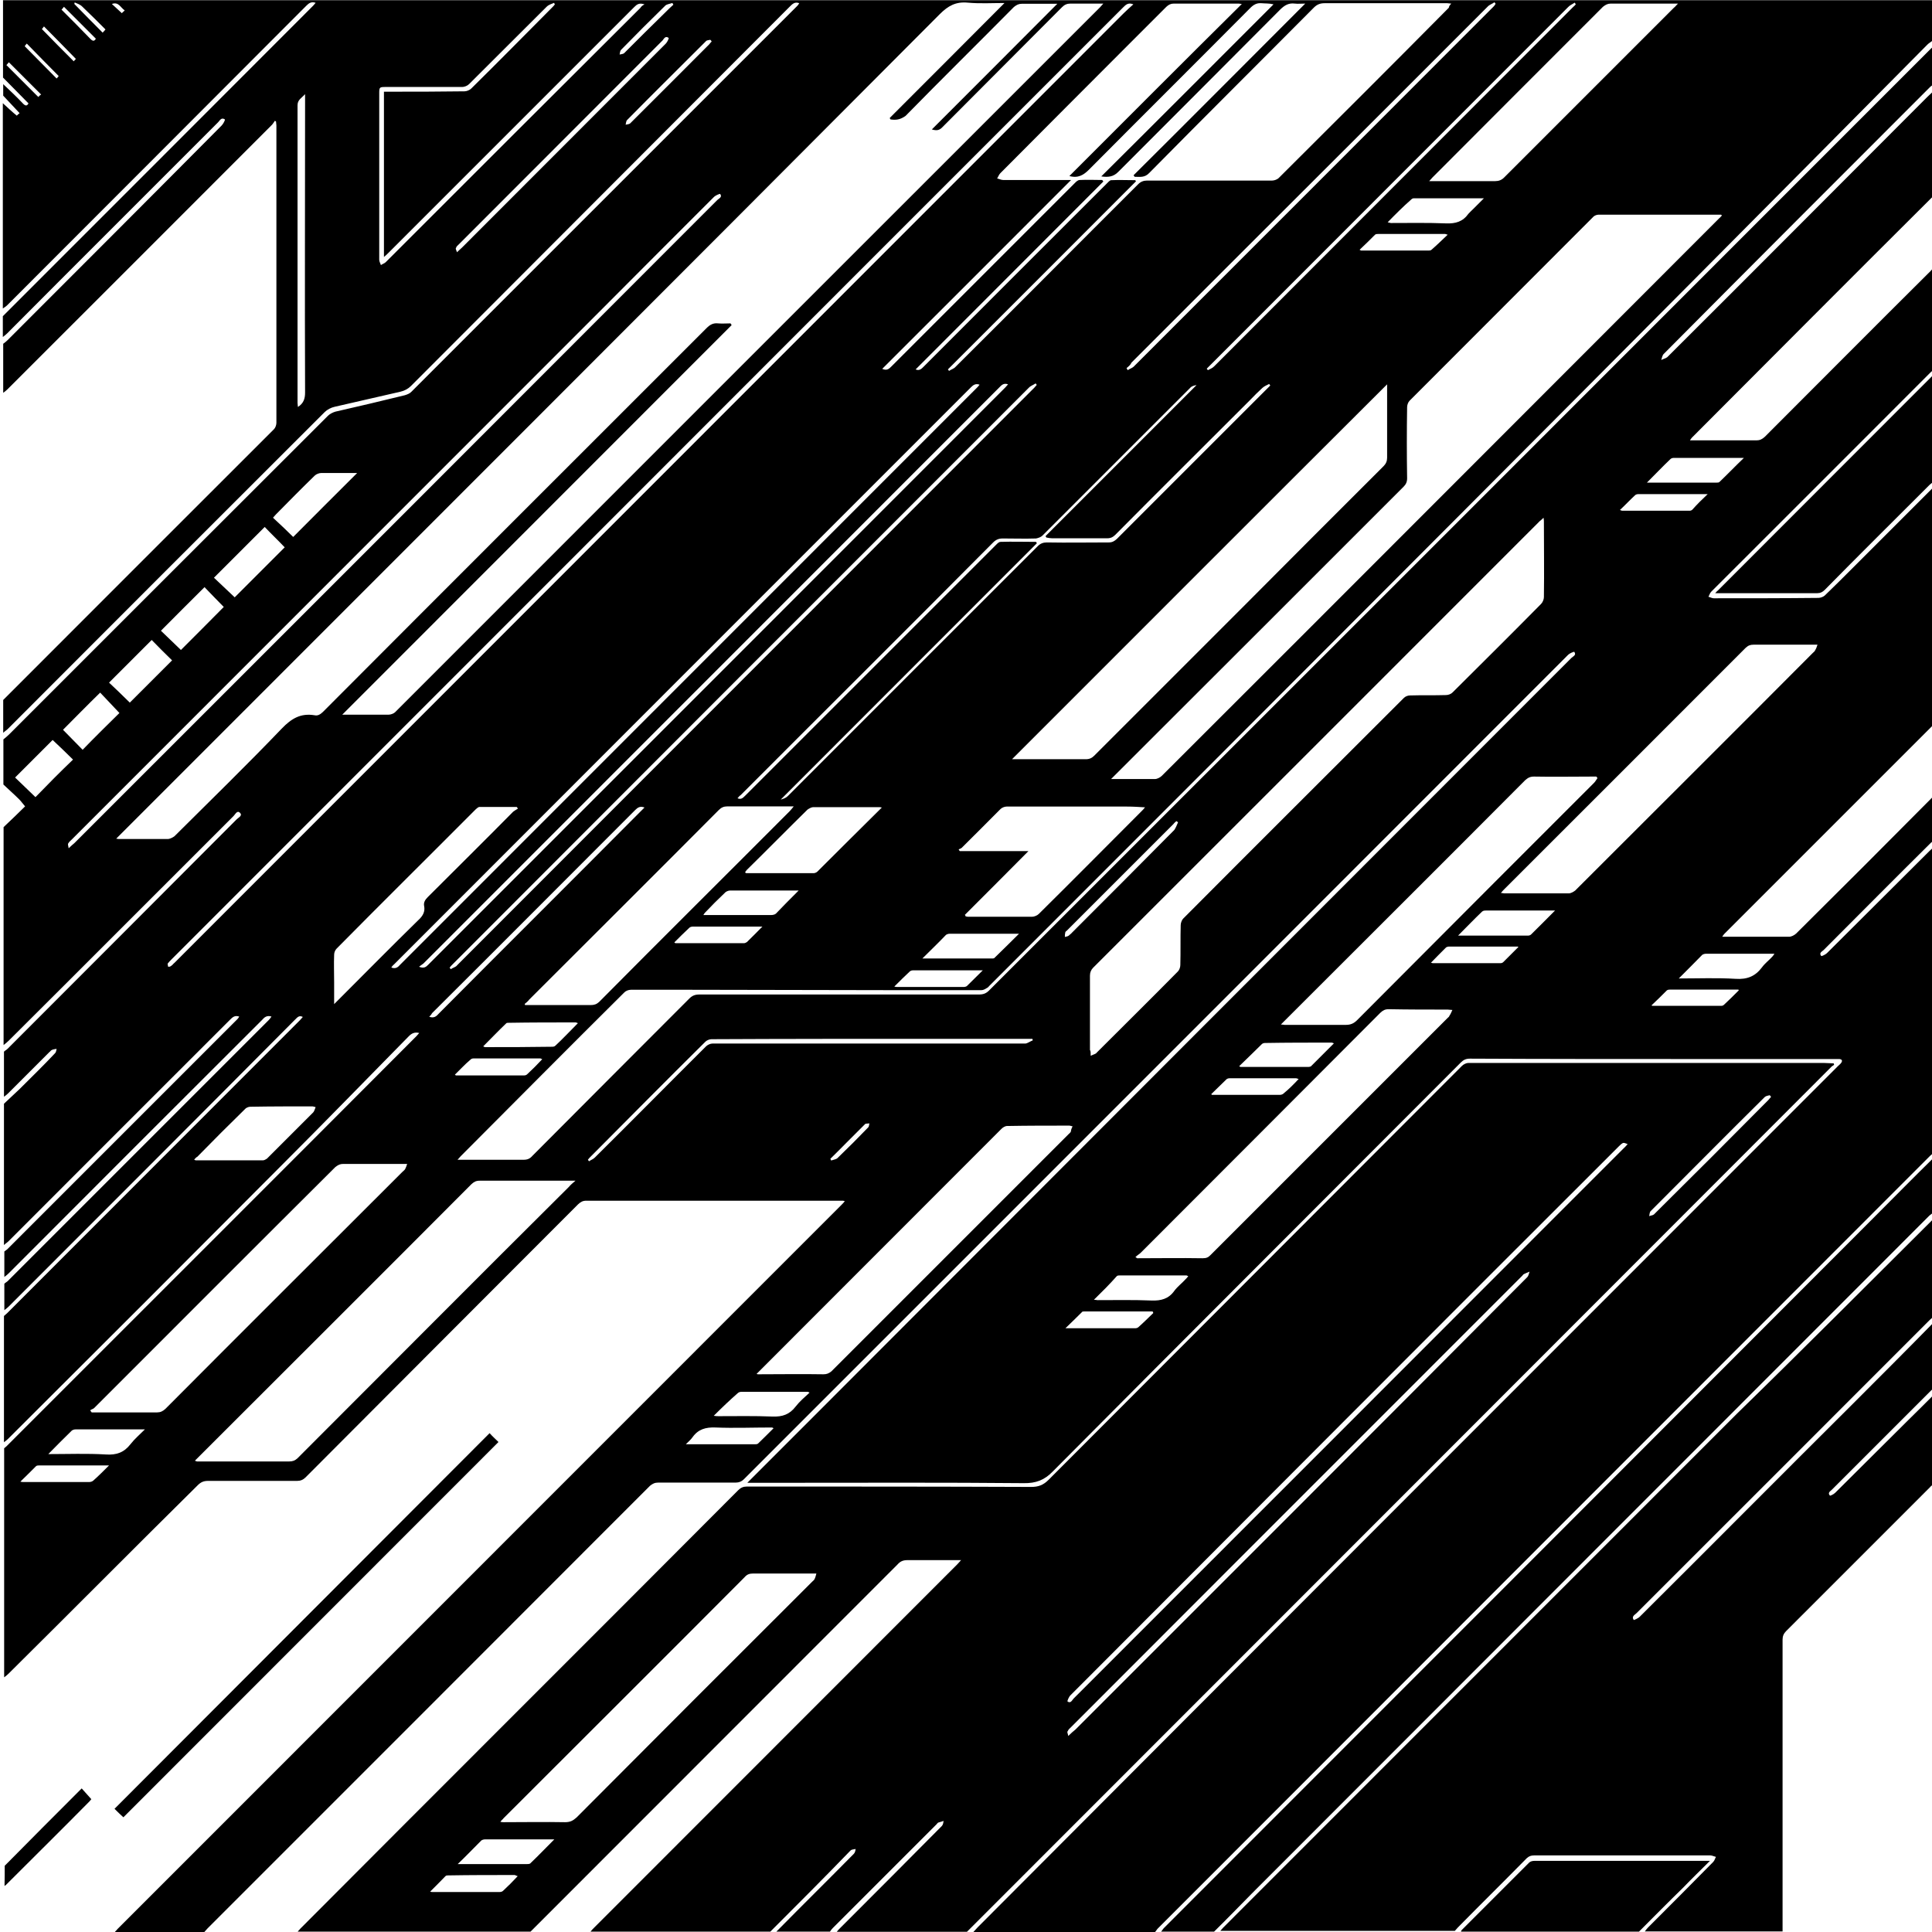
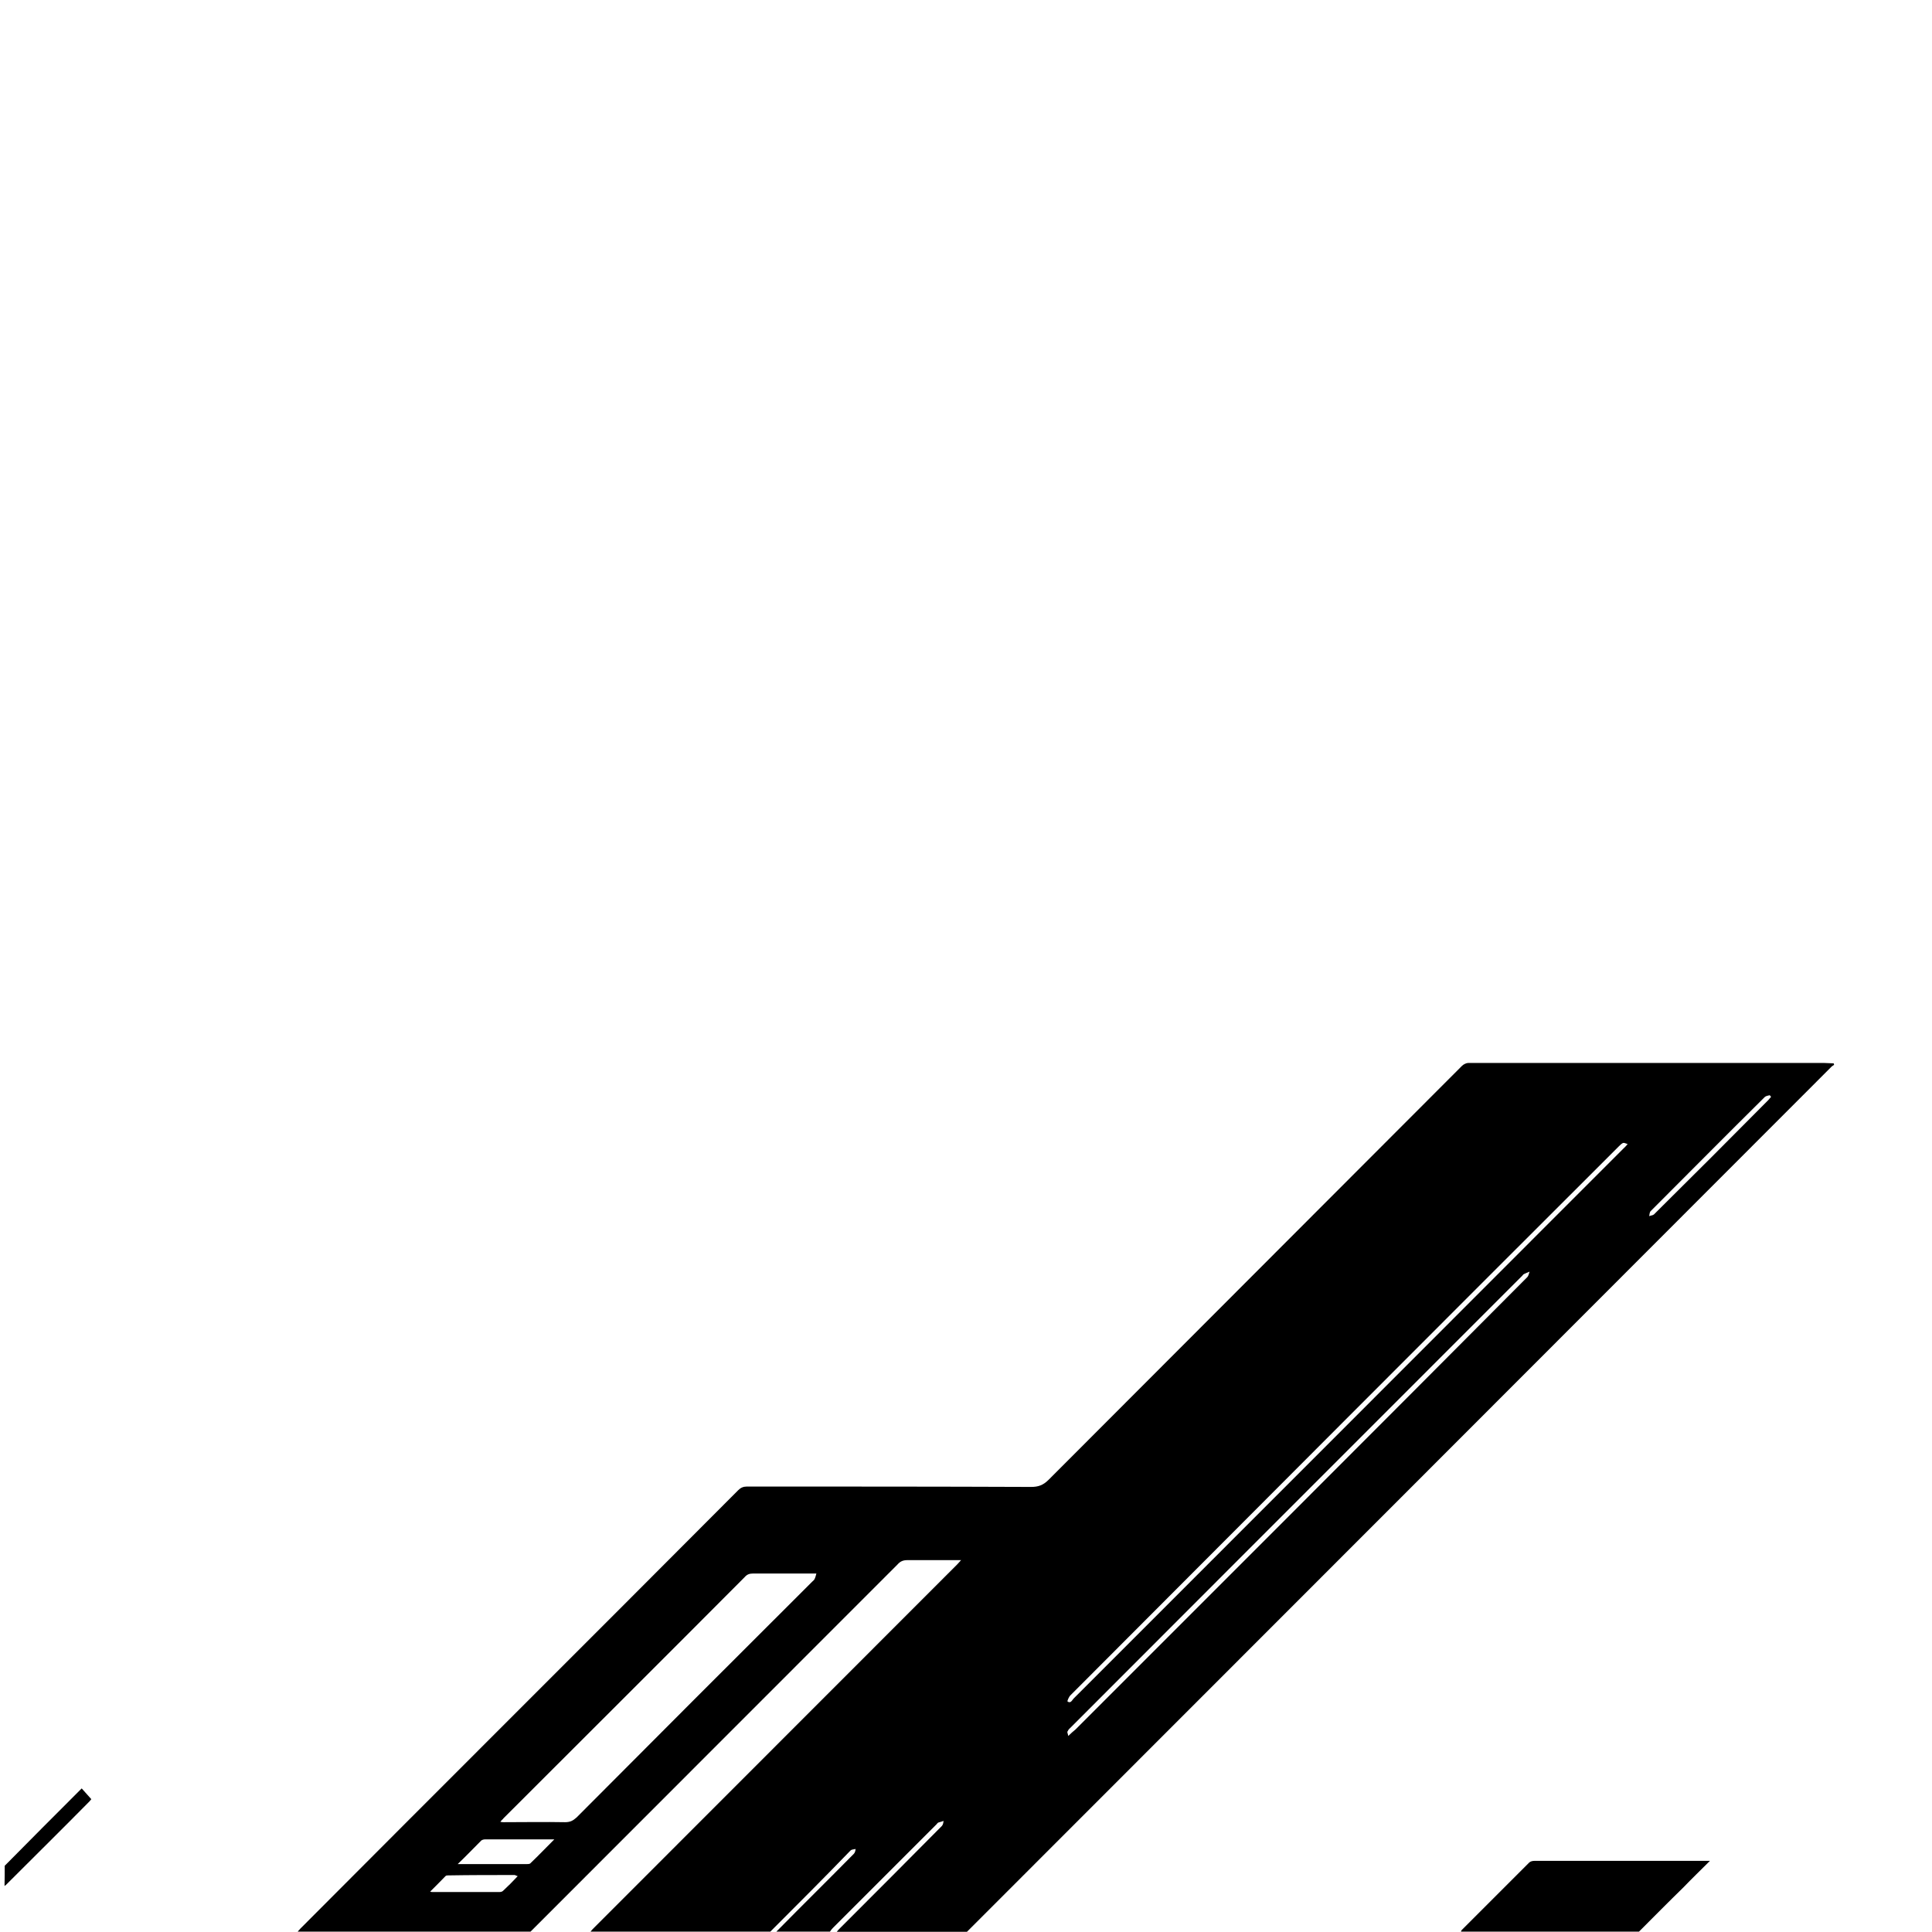
<svg xmlns="http://www.w3.org/2000/svg" version="1.1" id="Capa_1" x="0px" y="0px" viewBox="0 0 1024 1024" style="enable-background:new 0 0 1024 1024;" xml:space="preserve">
  <g>
    <g>
-       <path d="M1025.1,141.7c0,18,0,36,0,54c-0.6,0.6-1.3,1.1-1.9,1.7C984.5,236.1,945.7,275,907,313.6c-0.8,0.8-0.9,1.7-1.5,2.7    c0.9,0.2,1.9,0.8,2.8,0.8c18.6,0,37,0,55.5-0.2c1.1,0,2.7-0.6,3.4-1.3c4.9-4.7,9.7-9.5,14.4-14.2c14.6-14.6,29-29,43.6-43.6    c0,42.1,0,84.2,0,126.3c-0.6,0.4-1.3,0.8-1.7,1.3c-36.6,36.6-73,73-109.6,109.6c-0.4,0.4-0.6,0.8-1.1,1.5c12.1,0,23.7,0,35.4,0    c1.3,0,2.8-0.8,3.8-1.7c23.9-23.7,47.6-47.4,71.3-71.3c0.6-0.6,1.3-1.3,1.9-2.1c0,8,0,15.9,0,23.9c-0.6,0.6-1.3,0.9-1.9,1.5    c-19,18.8-37.7,37.7-56.7,56.7c-0.8,0.8-2.7,1.5-1.3,3.2c0.2,0.2,2.3-0.8,3-1.5c18.2-18.2,36.4-36.2,54.6-54.4    c0.8-0.8,1.5-1.3,2.3-1.9c0,54,0,107.9,0,161.9c-0.8,0.6-1.5,1.1-2.1,1.7c-136.5,136.5-273,273.1-409.4,409.6    c-0.6,0.6-0.9,1.3-1.5,1.9c-32,0-64.3,0-96.3,0c0.8-0.8,1.5-1.7,2.3-2.5c151.8-152.3,303.9-304.3,455.9-456.4    c0.6-0.6,1.3-1.1,1.7-1.7c0.4-0.4,0.6-1.1,0.4-1.5c-0.2-0.4-0.9-0.6-1.5-0.6c-0.6,0-1.3,0-1.9,0c-25.2,0-50.4,0-75.6,0    c-39.4,0-78.7,0-118.1-0.2c-2.1,0-3.4,0.6-4.9,2.1c-72,72.2-144.3,144.3-216.1,216.6c-4.5,4.7-9.1,6.4-15.5,6.3    c-41.7-0.4-83.6-0.2-125.3-0.2c-7,0-13.8,0-21.2,0c0.8-0.8,1.1-1.1,1.5-1.5c12.1-12.1,24.1-24.1,36.2-36.2    C566.8,615,699.8,481.8,832.9,348.7c0.8-0.8,2.8-1.5,1.5-3.2c-0.2-0.2-2.5,0.8-3.2,1.5c-117.5,117.6-235,235.1-352.6,352.7    c-28.1,28.1-56.3,56.3-84.4,84.4c-1.1,1.1-2.5,1.7-4.2,1.7c-13.6,0-27.5,0-41.1,0c-1.9,0-3,0.6-4.4,1.7    c-78.1,78.1-156.2,156.4-234.5,234.6c-0.6,0.6-1.1,1.3-1.7,1.9c-15.7,0-31.7,0-47.4,0c0.4-0.6,0.9-0.9,1.3-1.5    c128-128,255.9-256,383.9-384c0.6-0.6,1.1-1.1,1.7-1.9c-0.6,0-0.8-0.2-0.9-0.2c-45.3,0-90.8,0-136.1,0c-1.9,0-3,0.6-4.4,1.9    c-48.2,48.2-96.3,96.5-144.4,144.7c-1.3,1.3-2.7,1.9-4.5,1.9c-15.7,0-31.5,0-47.2,0c-2.3,0-3.8,0.6-5.5,2.3    c-33.4,33-66.7,66.6-100.3,99.9c-0.8,0.8-1.5,1.3-2.3,1.9c0-40.4,0-81,0-121.4c0.6-0.4,0.9-0.8,1.5-1.3    c72.4-72.4,144.8-144.7,217-217.1c0.6-0.6,0.9-1.1,1.5-1.7c-2.5-0.6-4,0.2-5.5,1.7c-22.4,22.8-44.5,45.5-67.1,68.1    c-48.3,48.5-96.9,97.1-145.4,145.4c-0.6,0.6-1.3,1.1-2.1,1.7c0-22.4,0-44.6,0-66.9c0.6-0.6,1.1-0.9,1.7-1.5    c51.7-51.8,103.5-103.5,155.2-155.3c0.6-0.6,0.9-1.1,1.5-1.7c-2.1-1.1-3,0.4-4.2,1.5C106,591.1,55.2,641.9,4.6,692.5    c-0.8,0.8-1.5,1.3-2.3,1.9c0-4.7,0-9.3,0-14c0.6-0.6,1.3-0.9,1.9-1.5c4.2-4.2,8.3-8.3,12.5-12.5c41.9-41.9,83.8-83.8,125.7-125.7    c0.6-0.6,0.9-1.1,1.5-1.9c-2.5-0.8-3.8,0.4-5.1,1.9C94,585.4,49.3,630.1,4.6,674.9c-0.8,0.8-1.5,1.3-2.3,1.9c0-4.5,0-8.9,0-13.5    c0.6-0.4,1.1-0.8,1.5-1.1c40.6-40.6,81.3-81.3,121.9-121.9c0.4-0.4,0.8-0.9,1.1-1.5c-2.5-0.8-3.6,0.4-5.1,1.9    C82.7,579.7,43.6,618.7,4.6,657.8c-0.8,0.8-1.7,1.3-2.5,2.1c0-25,0-49.9,0-74.9c2.8-2.7,5.5-5.1,8.3-7.8    c6.3-6.3,12.7-12.5,18.8-19c0.6-0.6,0.6-1.5,0.8-2.3c-0.8,0.2-1.7,0.2-2.5,0.6c-0.6,0.2-0.8,0.8-1.3,1.1c-7.4,7.4-14.8,14.8-22,22    c-0.6,0.6-1.3,1.1-2.1,1.7c0-8,0-15.9,0-23.9c0.6-0.6,1.3-0.9,1.9-1.5c40.6-40.6,81.1-81.2,121.5-121.7c0.9-0.9,3.2-1.9,1.7-3.4    c-1.5-1.5-2.5,0.8-3.4,1.7C84,472.2,44.4,512,4.6,551.6c-0.8,0.8-1.7,1.5-2.7,2.3c0-38.5,0-77,0-115.5c4-3.8,8-7.6,11.4-11    c-1.3-1.5-2.1-2.7-3.2-3.8c-2.7-2.7-5.5-5.1-8.3-7.8c0-8,0-15.9,0-23.9c1.1-0.9,2.3-1.9,3.2-2.8    c56.3-56.3,112.6-112.6,168.9-168.8c0.9-0.9,2.5-1.7,3.8-2.1c12.3-2.8,24.6-5.7,36.8-8.7c1.3-0.4,2.7-0.9,3.6-1.9    C286.2,139.6,354.3,71.3,422.5,3.2c0.4-0.4,0.8-0.9,1.1-1.5c-2.3-0.9-3.6,0.4-4.9,1.7c-66.9,67.1-134,134.1-200.9,201.2    c-1.5,1.5-3.4,2.5-5.5,3c-11.8,2.7-23.3,5.3-34.9,8c-1.9,0.4-4,1.5-5.3,2.8C116,274.4,60.1,330.3,4.2,386.3    c-0.8,0.8-1.7,1.3-2.5,2.1c0-5.9,0-11.6,0-17.4c47.8-47.8,95.7-95.8,143.5-143.5c0.8-0.8,1.3-2.3,1.3-3.4c0-52.5,0-105.1,0-157.6    c0-0.8-0.2-1.3-0.2-2.1c-0.2-0.2-0.4-0.2-0.6-0.4c-0.6,0.8-0.9,1.5-1.7,2.3C97.4,113,50.6,159.7,4,206.3c-0.8,0.8-1.5,1.3-2.3,1.9    c0-8.7,0-17.3,0-26c0.8-0.6,1.5-1.1,2.3-1.9c37.9-37.9,75.8-75.8,113.5-113.8c0.9-0.9,1.9-3,1.7-3.2c-1.9-1.3-2.7,0.6-3.6,1.5    C78.3,102.2,40.9,139.4,3.8,176.7c-0.8,0.8-1.5,1.3-2.3,1.9c0-3.6,0-7.4,0-11l0.2-0.2C56.5,112.6,111.3,57.8,166,3    c0.4-0.4,0.8-0.9,1.3-1.5c-2.3-0.8-3.6,0.2-4.9,1.5C109.6,55.9,56.7,108.9,3.8,161.8c-0.8,0.8-1.5,1.1-2.3,1.7    c0-36.2,0-72.6,0-108.8c2.3,2.1,4.7,4.4,7.4,6.6c0.6-0.6,1.1-1.1,1.5-1.3c-3.2-3.4-5.9-6.3-8.7-9.3c0-2.1,0-4,0-6.1    C5.3,48,8.9,51.4,12.3,55c1.3,1.3,2.1,1.1,2.8-0.2c-4.5-4.5-8.9-9.1-13.5-13.7c0-13.7,0-27.3,0-41c340.8,0,681.8,0,1022.7,0    c0,7.2,0,14.2,0,21.4c-0.9,0.8-1.9,1.3-2.7,2.1C856.4,190.4,690.4,356.5,524.5,522.4c-0.4,0.4-0.9,1.1-1.5,1.3    c-0.9,0.6-1.9,1.1-2.8,1.1c-16.1,0-32.2,0-48.5,0c-35.3,0-70.5-0.2-105.8-0.2c-10.4,0-21,0-31.5,0c-1.3,0-2.8,0.6-3.6,1.5    c-29,28.8-57.8,57.8-86.6,86.7c-0.6,0.6-0.9,1.1-1.7,1.9c1.3,0,2.1,0,2.8,0c10.8,0,21.4,0,32.2,0c2.1,0,3.4-0.6,4.7-2.1    c27.7-27.9,55.5-55.6,83.2-83.4c1.5-1.5,3-2.1,5.3-2.1c7.2,0,14.4,0,21.6,0c42.3,0,84.4,0,126.6,0c2.3,0,3.8-0.6,5.3-2.1    C690.5,358.8,856.8,192.5,1023,26.2c0.6-0.6,1.1-1.1,1.9-1.5c0,6.6,0,13.3,0,19.9c-0.6,0.6-1.3,0.9-1.9,1.5    c-47.2,47.2-94.2,94.2-141.2,141.5c-0.8,0.8-0.9,2.1-1.3,3.2c1.1-0.6,2.3-0.8,3.2-1.5c46.1-45.9,91.9-92,137.8-137.9    c1.1-1.1,2.5-2.3,3.6-3.4c0,18.6,0,37.4,0,55.9c-0.6,0.4-1.3,0.8-1.7,1.3c-42.3,42.1-84.4,84.4-126.6,126.7    c-0.4,0.4-0.6,0.8-1.1,1.5c11.9,0,23.5,0,35.3,0c1.7,0,3-0.6,4.4-1.9c29.2-29.2,58.4-58.6,87.8-87.8    C1023.6,143.2,1024.4,142.4,1025.1,141.7z M472,63.3c-0.2-0.2-0.4-0.6-0.4-0.8c20.3-20.3,40.4-40.4,60.8-60.9    c-6.6,0-13.1,0.4-19.5-0.2c-6.3-0.6-10.4,1.7-14.8,6.1C353.5,152.7,208.5,297.5,63.7,442.4c-0.6,0.6-1.1,1.1-2.1,2.1    c0.9,0.2,1.3,0.2,1.7,0.2c8.5,0,17.1,0,25.6,0c1.1,0,2.7-0.8,3.6-1.5c19.1-19,38.3-37.7,56.9-57.1c5.1-5.3,10-8.2,17.3-7    c1.7,0.4,3-0.4,4.4-1.7c67.7-67.9,135.5-135.6,203.4-203.5c1.7-1.7,3.4-2.8,6.1-2.5c2.1,0.2,4.4,0,6.6,0c0.2,0.4,0.4,0.6,0.6,0.9    c-68.8,68.8-137.8,137.9-206.4,206.5c8,0,16.3,0,24.6,0c1.1,0,2.7-0.6,3.4-1.3C333.8,253,458.5,128.4,583.1,3.8    c0.6-0.6,0.9-1.1,1.7-1.9c-6.1,0-11.8,0-17.4,0c-1.9,0-3.2,0.6-4.5,1.9c-21.2,21.2-42.3,42.5-63.5,63.7c-1.5,1.5-2.8,1.9-5.5,1.1    c22.4-22.4,44.4-44.4,66.5-66.6c-6.3,0-12.5,0-18.8,0c-1.7,0-2.8,0.6-4.2,1.7C518.3,23,498.9,42.1,480,61.4    C477.1,63.5,474.8,63.7,472,63.3z M769.2,1.9c-0.9,0-1.5-0.2-2.1-0.2c-21.6,0-43.4,0-65,0c-2.3,0-4,0.6-5.7,2.3    c-29,29.2-58.2,58.2-87.2,87.6c-2.5,2.7-5.1,2.1-7.8,2.1c-0.2-0.2-0.4-0.6-0.6-0.8c30.3-30.1,60.5-60.5,91-91    c-2.1,0-3.8,0.2-5.5,0c-3.2-0.4-5.3,0.8-7.6,3c-28.6,28.8-57.2,57.3-85.9,86.1c-2.7,2.8-5.5,3-9.1,2.5    C614.4,63,644.7,32.6,675,2.3c-2.5-0.6-4.4-0.4-6.4-0.6c-2.5-0.2-4.2,0.8-5.9,2.5c-28.4,28.6-57.1,57.1-85.5,85.7    c-2.8,2.8-5.7,4.7-10.4,3.4c30.5-30.5,60.8-60.9,91.4-91.2c-0.8,0-1.1-0.2-1.7-0.2c-11.4,0-22.7,0-34.3,0c-1.7,0-2.8,0.6-4,1.7    c-6.6,6.6-13.3,13.3-19.9,19.9c-22.7,22.8-45.5,45.5-68.1,68.3c-0.8,0.8-1.1,1.9-1.7,2.8c1.1,0.2,2.1,0.8,3.2,0.8    c4.7,0,9.5,0,14.2,0c7,0,14.2,0,21.8,0c-33.5,33.6-66.7,66.7-100.1,100.1c2.5,1.1,3.6,0,4.9-1.3c8.7-8.7,17.3-17.3,26-26    c23.7-23.7,47.6-47.6,71.3-71.3c0.6-0.6,1.5-1.5,2.5-1.5c4-0.2,8,0,11.9,0c0.2,0.2,0.4,0.6,0.6,0.8    c-33.2,33.2-66.3,66.4-99.5,99.6c2.1,0.9,3.2-0.4,4.5-1.7c32.2-32.2,64.4-64.5,96.7-96.7c0.8-0.8,1.7-1.9,2.5-1.9    c4.2-0.2,8.3,0,12.7,0c0.2,0.2,0.2,0.4,0.4,0.6c-33.2,33.2-66.5,66.6-99.7,99.7c0.2,0.2,0.4,0.4,0.6,0.8c1.1-0.8,2.5-1.1,3.4-2.1    c32.4-32.2,64.6-64.7,96.9-96.9c1.3-1.3,2.8-1.9,4.7-1.9c22.2,0,44.2,0,66.3,0c1.1,0,2.8-0.6,3.6-1.5c30.1-30,60.1-59.9,90-90.1    C768.1,3,768.5,2.7,769.2,1.9z M912.7,114.2c-0.4-0.2-0.4-0.4-0.6-0.4c-21.6,0-43.4,0-65,0c-0.9,0-2.3,0.6-2.8,1.3    c-32.4,32.4-64.8,64.9-97.2,97.3c-0.8,0.8-1.3,2.3-1.3,3.4c-0.2,12.5-0.2,25.2,0,37.7c0,1.9-0.6,3.2-1.9,4.5    C693,308.9,642.2,359.7,591.2,410.6c-0.6,0.6-1.3,1.3-2.3,2.3c8.2,0,15.7,0,23.3,0c1.1,0,2.7-0.8,3.6-1.7    c98.6-98.4,196.9-197,295.5-295.6C911.8,115.3,912.1,114.7,912.7,114.2z M305,625.8c-17.4,0-34.1,0-50.8,0c-1.9,0-3,0.6-4.4,1.9    C201.7,676,153.3,724.2,105,772.5c-0.6,0.6-0.9,0.9-1.7,1.7c0.6,0.2,0.9,0.4,1.1,0.4c16.3,0,32.6,0,48.9,0c1.7,0,3-0.4,4.4-1.7    c48-48,95.7-96,143.7-143.7C302.5,627.9,303.5,627.1,305,625.8z M578.1,559.6c1.5-0.8,2.7-0.9,3.2-1.7c14.4-14.4,28.8-28.6,43-43    c0.8-0.8,1.3-2.3,1.3-3.4c0.2-7,0-14.2,0.2-21.2c0-1.1,0.6-2.7,1.3-3.4c38.9-39.1,77.9-77.9,117-117c0.8-0.8,2.1-1.3,3.2-1.3    c6.4-0.2,12.7,0,19.1-0.2c1.3,0,2.8-0.6,3.6-1.5c15.7-15.6,31.3-31.1,46.8-46.8c0.9-0.9,1.5-2.5,1.5-3.6c0.2-13.3,0-26.5,0-40    c0-0.6,0-1.1-0.2-2.1c-0.8,0.8-1.3,1.3-1.9,1.7c-78.9,78.9-157.9,158-236.8,236.8c-1.1,1.1-1.7,2.5-1.7,4.2c0,13.1,0,26.4,0,39.4    C578.1,557.1,578.1,558.1,578.1,559.6z M536.4,402.4c13.1,0,26,0,39.1,0c1.9,0,3.2-0.6,4.5-1.9c26.5-26.5,53.1-53.1,79.6-79.6    c24.6-24.7,49.1-49.3,73.7-73.8c1.3-1.3,1.9-2.7,1.9-4.5c0-12.1,0-24.3,0-36.4c0-0.8,0-1.7,0-2.5    C668.9,269.8,602.8,336,536.4,402.4z M47.8,747.5c0.2,0.4,0.6,0.8,0.8,1.1c11.6,0,23.1,0,34.7,0c1.7,0,3-0.6,4.4-1.9    c41.7-41.9,83.6-83.6,125.5-125.5c0.6-0.6,1.1-0.9,1.5-1.5c0.4-0.8,0.8-1.7,1.1-2.8c-11.8,0-22.9,0-33.9,0c-1.7,0-2.8,0.6-4.2,1.7    C135.1,661,92.5,703.7,50,746.2C49.5,746.8,48.5,746.9,47.8,747.5z M963.3,341.7c-11.8,0-22.9,0-33.9,0c-1.7,0-2.8,0.4-4.2,1.7    c-42.6,42.7-85.1,85.1-127.8,127.8c-0.6,0.6-1.1,1.1-1.9,2.1c0.9,0,1.3,0.2,1.7,0.2c11.4,0,22.9,0,34.3,0c1.1,0,2.5-0.8,3.4-1.5    c41.9-41.9,84-83.8,125.9-125.9c0.4-0.4,1.1-0.9,1.3-1.5C962.7,343.6,962.9,342.9,963.3,341.7z M568.5,597    c-0.9-0.2-1.3-0.4-1.7-0.4c-11,0-22,0-33,0.2c-1.1,0-2.3,0.8-3,1.5c-42.8,42.9-85.7,85.7-128.5,128.6c-0.4,0.4-0.8,0.8-1.3,1.3    c0.4,0.2,0.6,0.2,0.9,0.2c11.6,0,22.9-0.2,34.5,0c1.7,0,2.8-0.4,4.2-1.5c41.9-41.9,83.8-83.8,125.7-125.7c0.4-0.4,1.1-0.9,1.3-1.5    C567.7,598.8,567.9,598.1,568.5,597z M769.8,535.3c-1.1,0-1.9-0.2-2.5-0.2c-10.4,0-20.9,0-31.3-0.2c-1.9,0-3,0.6-4.4,1.9    c-42.3,42.5-84.7,84.8-127,127.2c-0.8,0.8-1.9,1.3-2.8,2.3c0.8,0.4,0.9,0.6,0.9,0.6c11.6,0,23.1-0.2,34.7,0c1.9,0,3-0.4,4.2-1.7    c41.9-41.9,83.8-83.8,125.7-125.7c0.4-0.4,0.8-0.6,0.9-1.1C768.8,537.6,769.2,536.6,769.8,535.3z M846.7,412.4    c-0.2-0.2-0.4-0.6-0.6-0.8c-0.8,0-1.5,0-2.1,0c-10.2,0-20.7,0.2-30.9,0c-2.1,0-3.2,0.6-4.7,1.9c-42.5,42.7-85.1,85.1-127.6,127.6    c-0.6,0.6-1.1,1.1-1.9,1.9c0.9,0,1.5,0.2,1.9,0.2c10.8,0,21.8,0,32.6,0c2.5,0,4.2-0.8,5.9-2.5c24.5-24.5,48.7-48.9,73.2-73.4    c17.4-17.4,34.7-34.7,52.1-52.1C845.4,414.5,846,413.4,846.7,412.4z M278.1,532.1c0,0.2,0.2,0.4,0.2,0.6c0.8,0,1.5,0,2.1,0    c11,0,21.8,0,32.8,0c1.7,0,3-0.4,4.4-1.7c33.5-33.8,67.3-67.3,101-101.1c0.6-0.6,1.1-1.3,2.1-2.5c-1.5,0-2.5,0-3.2,0    c-10.6,0-21.2,0-32,0c-1.9,0-3.2,0.6-4.5,1.9c-33.4,33.6-66.9,66.9-100.5,100.5C279.8,530.8,278.8,531.5,278.1,532.1z M889.4,1.9    c-12.3,0-23.9,0-35.6,0c-1.7,0-2.8,0.6-4.2,1.7c-30.1,30.1-60.3,60.3-90.4,90.5c-0.6,0.6-0.9,1.1-1.7,1.9c0.8,0,0.9,0,1.3,0    c11.2,0,22.6,0,33.7,0c1.9,0,3.4-0.6,4.7-1.9c30-30,59.9-59.9,89.9-89.9C888.1,3.4,888.4,2.8,889.4,1.9z M511.4,484.9    c0.2,0.2,0.4,0.6,0.4,0.8c0.4,0,0.8,0.2,1.1,0.2c11.4,0,22.7,0,34.1,0c1.1,0,2.7-0.6,3.6-1.5c18.2-18,36.2-36.2,54.4-54.4    c0.6-0.6,1.1-1.1,1.9-2.1c-3.4-0.2-6.4-0.4-9.5-0.4c-21.2,0-42.6,0-63.9,0c-1.1,0-2.5,0.6-3.2,1.3c-6.8,6.8-13.6,13.7-20.5,20.5    c-0.4,0.4-1.1,0.6-1.7,0.9c0.2,0.4,0.4,0.6,0.6,0.9c12.1,0,24.1,0,36.4,0C533.8,462.5,522.6,473.7,511.4,484.9z M274.5,428.6    c-0.2-0.4-0.4-0.6-0.6-0.9c-6.6,0-13.1,0-19.7,0c-0.8,0-1.5,0.8-2.1,1.3c-24.6,24.7-49.3,49.1-73.7,73.8c-0.8,0.8-1.3,2.1-1.3,3.2    c-0.2,4.9,0,9.9,0,14.8c0,3.6,0,7.2,0,11.4c0.9-0.9,1.5-1.5,2.1-2.1c14.2-14.2,28.2-28.4,42.6-42.5c2.3-2.1,3.6-4.4,3-7.4    c-0.4-1.9,0.6-3.4,1.9-4.7c15.2-15.2,30.3-30.1,45.3-45.3C272.9,429.5,273.7,429.1,274.5,428.6z M600.7,2.3    c-2.7-1.1-4,0.2-5.3,1.5C502.7,96.5,410,189.2,317.3,282c-75.4,75.5-151.1,151.1-226.5,226.6c-0.6,0.6-1.3,1.3-1.9,2.1    c-0.2,0.4,0.2,1.1,0.2,1.7c0.6,0,1.1,0,1.5-0.4c0.8-0.4,1.1-1.1,1.9-1.7C260.1,342.7,427.8,174.8,595.4,7.2    C597.1,5.5,598.8,4,600.7,2.3z M390.9,423.1c2.1,0.9,3-0.4,4.2-1.5c31.7-31.7,63.5-63.5,95.2-95.2c12.5-12.5,25.2-25.2,37.7-37.7    c0.8-0.8,1.5-1.5,2.3-1.5c6.3-0.2,12.5,0,18.8,0c0.2,0.2,0.4,0.4,0.4,0.8c-45.3,45.3-90.4,90.5-135.7,135.8    c1.5-0.4,2.8-0.9,3.8-1.9c44.2-44.2,88.3-88.4,132.5-132.5c1.3-1.3,2.8-1.9,4.7-1.9c11,0.2,21.8,0,32.8,0c1.9,0,3-0.6,4.4-1.9    c26.5-26.5,53.1-53.1,79.6-79.6c0.6-0.6,1.1-1.1,1.7-1.7c-0.2-0.2-0.4-0.4-0.6-0.8c-1.1,0.6-2.5,1.1-3.6,2.1    c-2.3,2.1-4.4,4.2-6.4,6.3c-23.9,23.9-47.8,47.6-71.5,71.5c-1.3,1.3-2.5,1.9-4.4,1.9c-9.7,0-19.3,0-29.2,0c-0.9,0-1.9-0.2-3-0.4    c-0.2-0.2-0.4-0.6-0.4-0.8c26.7-26.7,53.3-53.3,80-80c-1.3,0.2-2.7,0.6-3.4,1.5c-9.7,9.7-19.3,19.3-29,29    c-16.5,16.5-32.8,32.8-49.3,49.3c-0.8,0.8-2.3,1.3-3.4,1.5c-5.9,0.2-11.8,0-17.6,0c-2.1,0-3.6,0.6-5.1,2.1    c-44.5,44.8-89.3,89.3-134,134.1C392.2,421.5,391.6,422.3,390.9,423.1z M467.4,428c-0.9-0.2-1.3-0.2-1.7-0.2    c-11.6,0-23.1,0-34.7,0c-0.9,0-2.3,0.8-3,1.3c-10.8,10.6-21.4,21.4-32.2,32c-0.4,0.4-0.6,0.8-0.9,1.3c0.4,0.2,0.4,0.4,0.6,0.4    c11.9,0,23.9,0,35.8,0c0.6,0,1.5-0.4,1.9-0.8C444.5,450.7,455.7,439.6,467.4,428z M36.4,449.6c1.3-1.3,2.3-2.1,3-2.7    C153,333.4,266.7,219.6,380.2,106c0.8-0.8,2.8-1.5,1.5-3.2c-0.2-0.2-2.5,0.8-3.2,1.5c-19.7,19.7-39.4,39.4-59.1,59.2    c-93.8,93.9-187.7,187.7-281.3,281.4c-0.6,0.6-1.5,1.3-1.9,2.1C35.8,447.3,36.2,448.3,36.4,449.6z M102.9,614.6    c0.4,0.2,0.6,0.4,0.9,0.4c11.9,0,23.7,0,35.6,0c0.8,0,1.5-0.6,2.1-0.9c8.2-8.2,16.3-16.3,24.5-24.5c0.6-0.6,0.8-1.7,1.3-2.8    c-0.9-0.2-1.3-0.4-1.7-0.4c-11,0-22,0-33,0.2c-0.9,0-2.3,0.6-2.8,1.3c-8.5,8.3-16.9,16.7-25.2,25.2    C104.1,613.3,103.7,613.8,102.9,614.6z M341.6,2.3c-2.8-0.9-4,0-5.3,1.3C292.9,47,249.4,90.5,206,133.9c-0.8,0.8-1.3,1.3-2.5,2.3    c0-29.4,0-58.4,0-87.6c0.8,0,1.5,0,2.3,0c13.5,0,26.9,0,40.4-0.2c1.1,0,2.7-0.6,3.6-1.5c14.4-14.2,28.6-28.6,42.8-42.9    c0.6-0.6,1.1-1.1,1.5-1.7c-0.2-0.2-0.4-0.6-0.4-0.8c-1.3,0.6-2.8,0.9-4,2.1c-13.8,13.7-27.5,27.5-41.1,41    c-0.9,0.9-2.5,1.5-3.6,1.5c-13.6,0-27.3,0-40.8,0c-3,0-3.2,0.2-3.2,3.2c0,29.4,0,59,0,88.4c0,0.9,0.6,1.9,0.9,2.8    c0.8-0.6,1.7-0.8,2.5-1.5c44.9-44.9,89.9-89.9,135-134.8C339.9,3.4,340.4,3,341.6,2.3z M549.5,204c-0.2-0.2-0.4-0.6-0.6-0.8    c-1.1,0.8-2.7,1.3-3.6,2.3c-102,102-204,204-305.9,306.1c-0.4,0.4-0.8,0.9-1.1,1.3c0.2,0.2,0.4,0.4,0.6,0.8    c1.1-0.8,2.7-1.1,3.4-2.1C344,409.8,445.8,308,547.6,206.1C548.4,205.4,548.9,204.6,549.5,204z M207.4,512.8    c2.3,0.9,3.6-0.2,4.7-1.5c101.8-101.8,203.6-203.7,305.4-305.5c0.6-0.6,1.1-1.1,1.7-1.9c-2.1-0.8-3.4,0.2-4.5,1.3    c-102,102-203.8,203.8-305.6,305.7C208.5,511.4,207.9,512,207.4,512.8z M222.1,512.4c2.7,1.1,3.8,0,4.9-1.1    c102-102,203.8-203.8,305.8-305.9c0.6-0.6,0.9-1.1,1.5-1.7c-2.5-0.9-3.6,0.6-4.9,1.9C428,307,326.6,408.5,225.2,509.9    C224.4,510.9,223.3,511.4,222.1,512.4z M155.4,284.6c11.4-11.4,22.7-22.8,33.9-33.9c-5.9,0-12.3,0-19,0c-1.1,0-2.7,0.6-3.4,1.3    c-7,6.8-13.8,13.7-20.7,20.7c-0.6,0.6-0.9,1.1-1.5,1.7C148.8,278.2,152.4,281.6,155.4,284.6z M161.7,49.9c-1.9,2.1-4,3-4,5.9    c0,52.5,0,105.2,0,157.8c0,0.8,0.2,1.3,0.2,2.1c3-1.9,3.8-4.4,3.8-7.6c-0.2-51.6,0-103,0-154.5C161.7,52.5,161.7,51.6,161.7,49.9z     M140.3,279.3c-8.9,8.9-17.8,17.8-26.9,26.9c3.6,3.4,7.4,7,11,10.4c8.5-8.5,17.6-17.6,26.5-26.5    C147.5,286.5,143.7,282.9,140.3,279.3z M597.1,195.1c0.2,0.4,0.4,0.8,0.6,1.1c1.1-0.8,2.5-1.1,3.4-2.1    c63.5-63.5,127-127,190.5-190.6c0.4-0.4,0.8-0.9,1.1-1.5c-0.2-0.2-0.4-0.6-0.6-0.8c-1.1,0.8-2.7,1.3-3.6,2.3    c-62.9,63-125.9,125.7-188.8,188.7C599.2,193.4,598.2,194.2,597.1,195.1z M835.2,2.3c-0.2-0.4-0.4-0.6-0.6-0.9    c-1.1,0.8-2.5,1.3-3.4,2.3c-63.3,63.3-126.6,126.7-189.9,190c-0.6,0.6-1.1,1.1-1.7,1.7c0.2,0.2,0.4,0.6,0.6,0.8    c1.1-0.6,2.5-1.1,3.4-2.1C707,130.7,770.4,67.1,833.7,3.8C834.2,3.4,834.8,2.8,835.2,2.3z M547.4,551.4c0-0.2-0.2-0.6-0.2-0.8    c-0.2,0-0.4,0-0.6,0c-16.9,0-33.7,0-50.6,0c-39.6,0-79.2,0-118.9,0.2c-1.1,0-2.5,0.6-3.2,1.3c-20.5,20.3-40.8,40.8-61,61.1    c-0.4,0.4-0.9,0.9-1.3,1.5c0.2,0.2,0.4,0.6,0.6,0.8c1.1-0.8,2.3-1.1,3.2-2.1c19.7-19.5,39.2-39.3,58.8-58.8    c0.8-0.8,2.3-1.5,3.4-1.5c23.7,0,47.2,0,70.9,0c31.7,0,63.3,0,95,0C544.6,553,545.9,552,547.4,551.4z M108.4,311.2    c-7.8,7.8-15.5,15.4-23.1,23.1c3.6,3.4,7.2,7,10.6,10.2c7.6-7.6,15.4-15.4,22.7-22.8C115.4,318.4,111.8,314.8,108.4,311.2z     M80.4,339.2c-7.6,7.6-15,15-22.6,22.6c3.6,3.4,7.4,7,11,10.6c7.4-7.4,14.8-14.8,22.4-22.4C87.6,346.5,84,342.9,80.4,339.2z     M889.8,518.6c10.4,0,20.3-0.4,30.1,0.2c6.1,0.4,10.4-1.3,14-6.1c1.5-2.1,3.8-3.8,5.5-5.7c0.4-0.4,0.6-0.8,1.1-1.5    c-12.3,0-24.3,0-36.2,0c-0.8,0-1.5,0.2-2.1,0.6C898.3,510.1,894.3,514.1,889.8,518.6z M488.9,508c12.5,0,24.3,0,36,0    c0.8,0,1.9,0.2,2.3-0.4c4.2-4,8.3-8.2,12.9-12.7c-12.7,0-24.6,0-36.6,0c-0.8,0-1.5,0.2-2.1,0.6C497.4,499.7,493.2,503.7,488.9,508    z M423.3,472c-12.5,0-24.5,0-36.4,0c-0.9,0-2.3,0.6-2.8,1.3c-3.6,3.4-7,6.8-10.4,10.4c-0.4,0.4-0.6,0.8-0.9,1.3    c12.1,0,23.9,0,35.8,0c0.9,0,2.1-0.2,2.7-0.8C414.9,480.5,418.7,476.5,423.3,472z M824.2,482.6c-12.5,0-24.5,0-36.4,0    c-0.8,0-1.7,0-2.3,0.6c-4.2,4-8.2,8.2-12.7,12.7c12.9,0,25,0,37,0c0.6,0,1.3-0.2,1.7-0.6C815.8,491.1,819.8,487,824.2,482.6z     M872.9,255.8c12.7,0,24.8,0,37,0c0.6,0,1.1,0,1.5-0.4c4.2-4,8.2-8.2,12.9-12.7c-12.9,0-25,0-37.2,0c-0.6,0-1.3,0.2-1.7,0.6    C881.2,247.3,877.3,251.4,872.9,255.8z M25.6,770.7c10.4,0,20.5-0.4,30.5,0.2c5.7,0.4,9.7-1.1,13.1-5.5c2.1-2.7,4.7-4.9,7.6-7.8    c-12.7,0-24.6,0-36.6,0c-0.8,0-1.5,0.2-2.1,0.6C33.9,762.3,29.9,766.3,25.6,770.7z M579.8,688.9c0.9,0,1.5,0.2,1.9,0.2    c9.5,0,19.1-0.2,28.6,0.2c5.1,0.2,9.1-0.9,12.1-5.1c1.7-2.3,4-4,5.9-6.1c0.6-0.6,0.9-0.9,1.5-1.7c-0.6-0.2-0.8-0.4-0.9-0.4    c-11.8,0-23.5,0-35.3,0c-0.6,0-1.3,0-1.7,0.4C588.2,680.6,584.2,684.6,579.8,688.9z M378.3,750.4c1.3,0.2,1.9,0.2,2.5,0.2    c9.5,0,19.1-0.2,28.6,0.2c5.3,0.2,9.1-1.1,12.3-5.3c2.1-2.7,4.7-4.9,7.4-7.4c-0.6-0.2-0.8-0.4-0.9-0.4c-11.8,0-23.7,0-35.4,0    c-0.8,0-1.5,0.4-1.9,0.8C386.7,742.2,382.7,746,378.3,750.4z M735.5,117.8c0.9,0.2,1.3,0.4,1.7,0.4c9.7,0,19.5-0.2,29.2,0.2    c5.1,0.2,8.9-0.9,11.9-5.1c0.8-0.9,1.7-1.7,2.5-2.5c1.7-1.7,3.4-3.4,5.7-5.7c-12.9,0-25,0-37.2,0c-0.6,0-1.1,0.4-1.5,0.8    C743.6,109.6,739.8,113.4,735.5,117.8z M656.8,565.1c0.6,0.4,0.6,0.4,0.8,0.4c11.9,0,23.9,0,35.8,0c0.6,0,1.3-0.2,1.5-0.4    c4-4,8-8,12.1-12.1c-0.6-0.2-0.9-0.4-1.1-0.4c-11.8,0-23.7,0-35.4,0.2c-0.6,0-1.3,0.2-1.7,0.6C665,557.1,661,561.1,656.8,565.1z     M306.3,542.3c-0.6-0.2-0.9-0.4-1.3-0.4c-11.8,0-23.5,0-35.3,0.2c-0.4,0-1.1,0-1.3,0.2c-4.2,4-8.2,8.2-12.3,12.3    c0.6,0.2,0.8,0.4,0.9,0.4c11.8,0,23.5,0,35.3-0.2c0.8,0,1.5,0,2.1-0.6C298.2,550.7,302.1,546.5,306.3,542.3z M63.3,377.9    c-3.4-3.6-7-7.4-10.2-10.8c-6.8,6.6-13.3,13.3-19.7,19.7c3.4,3.4,7,7.2,10.4,10.6C50.2,390.8,56.9,384.2,63.3,377.9z M38.7,402.6    c-3.6-3.6-7.4-7.2-10.8-10.4c-6.4,6.4-13.1,13.1-19.9,19.9c3.6,3.4,7.2,7,10.8,10.4C25.2,415.9,31.8,409.2,38.7,402.6z     M242.2,133.7c1.1-1.1,1.9-1.7,2.7-2.5c36-36,72-72.1,108-108.1c0.8-0.8,1.7-2.8,1.5-3c-1.7-1.3-2.5,0.4-3.2,1.3    c-36,36-72,72.1-108,108.1c-0.6,0.6-1.3,1.1-1.5,1.9C241.3,131.8,241.9,132.6,242.2,133.7z M227.5,538.9c2.5,0.9,3.8-0.2,5.1-1.7    c35.3-35.5,70.7-70.7,106-106.2c0.9-0.9,1.9-1.9,3-3c-2.3-0.9-3.6,0-4.9,1.3C300.8,465.2,265,501.2,229,537    C228.6,537.8,228,538.4,227.5,538.9z M410,757c-0.4-0.2-0.6-0.4-0.8-0.4c-10,0-20.1,0.4-30,0c-5.1-0.2-9.1,0.9-12.1,5.1    c-0.9,1.3-2.1,2.3-3.6,3.8c12.5,0,24.5,0,36.4,0c0.6,0,1.5,0,1.9-0.4C404.5,762.5,407.2,759.8,410,757z M611.3,695.9    c-0.2-0.2-0.2-0.6-0.4-0.8c-12.1,0-24.3,0-36.4,0c-0.4,0-0.9,0-1.1,0.4c-2.8,2.7-5.5,5.5-8.7,8.5c12.9,0,24.8,0,37,0    c0.6,0,1.3-0.2,1.7-0.6C606,701.1,608.7,698.4,611.3,695.9z M520.9,514.3c-12.5,0-24.6,0-37,0c-0.6,0-1.3,0.2-1.7,0.6    c-2.7,2.5-5.3,5.1-8.2,8c0.8,0.2,0.9,0.2,1.3,0.2c11.9,0,23.9,0,35.8,0c0.4,0,0.9-0.2,1.3-0.4C515.4,519.8,518,517.1,520.9,514.3z     M921.6,524.9c-0.2-0.2-0.2-0.4-0.2-0.4c-11.9,0-24.1,0-36,0c-0.6,0-1.3,0-1.9,0.4c-2.7,2.7-5.3,5.3-8.2,8    c0.4,0.2,0.6,0.2,0.6,0.2c12.1,0,24.5,0,36.6,0c0.4,0,0.9-0.2,1.3-0.6C916.3,530.2,919,527.5,921.6,524.9z M404.1,491.1    c-12.5,0-24.6,0-36.8,0c-0.6,0-1.5,0.2-1.9,0.6c-2.7,2.5-5.3,5.1-8,7.8c0.4,0.2,0.4,0.4,0.6,0.4c12.1,0,24.3,0,36.4,0    c0.6,0,1.1-0.4,1.5-0.6C398.6,496.6,401.1,494.2,404.1,491.1z M758.4,510.3c0.6,0,0.8,0.2,0.9,0.2c11.9,0,23.9,0,36,0    c0.6,0,1.1-0.2,1.5-0.6c2.7-2.7,5.3-5.3,8-8c-0.2-0.2-0.4-0.2-0.6-0.2c-12.1,0-24.1,0-36.2,0c-0.6,0-1.1,0.2-1.5,0.4    C763.7,504.8,761.3,507.4,758.4,510.3z M57.8,776.7c-12.7,0-24.6,0-36.8,0c-0.6,0-1.5,0-1.9,0.4c-2.7,2.7-5.3,5.3-8.3,8.2    c0.8,0.2,1.1,0.2,1.3,0.2c11.8,0,23.5,0,35.3,0c0.8,0,1.7-0.4,2.1-0.8C52.3,782.2,54.8,779.7,57.8,776.7z M905.1,261.9    c-12.7,0-24.8,0-36.8,0c-0.6,0-1.3,0.2-1.7,0.6c-2.7,2.5-5.1,5.1-8,7.8c0.6,0.2,0.9,0.4,1.3,0.4c11.9,0,23.7,0,35.6,0    c0.6,0,1.1-0.2,1.5-0.6C899.4,267.4,902.1,264.7,905.1,261.9z M241.1,569.6c0.4,0.2,0.4,0.4,0.6,0.4c11.9,0,23.7,0,35.6,0    c0.8,0,1.5,0,2.1-0.6c2.7-2.5,5.3-5.1,8-8c-0.6-0.2-0.8-0.4-0.9-0.4c-11.9,0-23.9,0-35.6,0c-0.6,0-1.1,0.2-1.5,0.6    C246.2,564.3,243.8,567,241.1,569.6z M688.3,571.9c-0.8-0.2-1.1-0.4-1.3-0.4c-11.8,0-23.5,0-35.3,0c-0.6,0-1.3,0.2-1.7,0.6    c-2.7,2.7-5.3,5.1-8,7.8c0.2,0.2,0.2,0.4,0.4,0.4c11.9,0,24.1,0,36,0c0.8,0,1.7-0.4,2.1-0.9C683.2,577.2,685.6,574.8,688.3,571.9z     M767.3,124.4c-0.9-0.2-1.1-0.4-1.3-0.4c-11.8,0-23.5,0-35.3,0c-0.6,0-1.5,0-1.9,0.4c-2.7,2.7-5.3,5.3-8.2,8    c0.6,0.2,0.6,0.4,0.8,0.4c11.9,0,23.7,0,35.6,0c0.6,0,1.3,0,1.7-0.4C761.6,129.9,764.3,127.2,767.3,124.4z M624.4,435.8    c-0.4-0.2-0.6-0.4-0.9-0.6c-0.6,0.6-1.1,0.9-1.5,1.5c-18.8,18.8-37.7,37.7-56.5,56.5c-0.4,0.4-0.9,0.6-0.9,1.1    c-0.2,0.8-0.2,1.5-0.2,2.3c0.6-0.2,1.3-0.2,1.9-0.6c0.4-0.2,0.8-0.8,1.1-0.9c18.4-18.4,36.8-36.8,55-55.2    C623.3,438.6,623.8,437.1,624.4,435.8z M377.2,22c-0.2-0.4-0.6-0.9-0.8-0.9c-0.8,0.2-1.9,0.2-2.3,0.8    c-13.8,13.8-27.9,27.7-41.7,41.7c-0.6,0.6-0.6,1.7-0.8,2.5c0.8-0.2,1.9-0.2,2.5-0.8C348,51.4,362,37.5,375.9,23.5    C376.3,23,376.6,22.6,377.2,22z M356.9,2.5c-0.2-0.4-0.4-0.8-0.6-0.9c-1.1,0.4-2.8,0.6-3.6,1.3c-8,7.8-15.7,15.5-23.5,23.5    c-0.6,0.6-0.6,1.7-0.8,2.5c0.8-0.2,1.9-0.2,2.5-0.8c7.2-7.2,14.4-14.4,21.8-21.6C354.1,5.1,355.4,3.8,356.9,2.5z M440.1,614.2    c0.2,0.4,0.4,0.6,0.4,0.9c1.1-0.4,2.7-0.6,3.4-1.3c5.5-5.3,11-10.8,16.3-16.3c0.4-0.4,0.4-1.3,0.6-2.1c-0.8,0.2-1.9,0-2.3,0.4    c-3.2,3.2-6.4,6.4-9.7,9.7C445.8,608.5,443,611.4,440.1,614.2z M13.1,24.5c5.9,5.9,11.4,11.6,16.9,17.1c0.4-0.4,0.9-0.9,1.1-1.3    C25.4,34.5,19.9,29,14.2,23.1C13.8,23.5,13.3,24.1,13.1,24.5z M22.2,15.4c5.7,5.9,11.2,11.4,16.9,17.1c0.4-0.6,0.9-0.9,1.1-1.3    C34.5,25.4,29,19.7,23.3,14C22.9,14.6,22.4,15.2,22.2,15.4z M32.6,5.1c5.3,5.3,10.4,10.4,15.4,15.6c1.3,1.3,2.1,1.1,2.8-0.2    C45.1,14.8,39.6,9.3,33.9,3.6C33.5,4,33.2,4.6,32.6,5.1z M21.8,50.1C15.9,44.2,10.4,38.7,4.7,33c-0.4,0.4-0.9,1.1-1.3,1.5    c5.7,5.7,11.2,11.2,16.9,16.9C20.8,50.8,21.4,50.3,21.8,50.1z M39.6,1.3c0,0.2-0.2,0.4-0.2,0.8c4.9,5.1,9.9,10,15,15.2    c0.4-0.4,0.9-0.9,1.5-1.7c-4.2-4.2-8.2-8.2-12.3-12.1C42.4,2.3,40.9,1.9,39.6,1.3z M66.1,5.5c-2.3-1.5-3.2-4.7-6.8-3.4    c1.9,1.7,3.4,3.2,5.3,4.9C64.8,6.6,65.4,6.3,66.1,5.5z" />
      <path d="M408.3,1023.8c-31.8,0-63.5,0-95.3,0c0.6-0.8,1.1-1.3,1.9-2.1c64.3-64.3,128.3-128.4,192.6-192.7c0.6-0.6,1.1-1.3,1.9-2.1    c-9.9,0-19.1,0-28.4,0c-2.3,0-3.8,0.6-5.3,2.3c-64.8,64.9-129.7,129.7-194.5,194.6c-41.1,0-82.3,0-123.4,0    c0.4-0.6,0.9-0.9,1.3-1.5c77.3-77.6,154.9-154.9,232.2-232.5c1.3-1.3,2.7-1.9,4.5-1.9c50.2,0,100.5,0,150.7,0.2    c3.8,0,6.4-0.9,9.3-3.8c73-73.2,146.1-146.2,219.1-219.4c0.8-0.8,2.3-1.5,3.2-1.5c23.3,0,46.6,0,69.9,0c39.6,0,79.4,0,119,0    c1.7,0,3.2,0.2,4.9,0.2c0,0.2,0.2,0.6,0.2,0.8c-0.6,0.4-1.3,0.8-1.7,1.3C818.7,717.6,667,869.3,515.2,1021.2    c-0.9,0.9-1.7,1.7-2.7,2.7c-22.9,0-45.9,0-69,0c0.6-0.8,1.1-1.3,1.9-2.1c18-18,36-36,53.8-54c0.6-0.6,0.8-1.7,0.9-2.7    c-0.9,0.4-1.9,0.6-2.8,0.9c-0.4,0.2-0.6,0.6-0.9,0.9c-18.4,18.4-36.6,36.6-55,55c-0.6,0.6-1.1,1.3-1.5,1.9c-9.5,0-19,0-28.4,0    c13.6-13.8,27.5-27.5,41.1-41.3c0.6-0.6,0.8-1.7,0.9-2.5c-0.9,0.2-2.1,0.2-2.7,0.8C436.9,995.2,422.7,1009.4,408.3,1023.8z     M265.2,965.6c0.9,0.2,1.3,0.2,1.7,0.2c10.8,0,21.8-0.2,32.6,0c2.7,0,4.2-0.8,6.1-2.5c41.5-41.7,83.2-83.4,124.9-125    c0.4-0.4,1.1-0.9,1.3-1.5c0.4-0.8,0.6-1.7,0.9-2.8c-11.6,0-22.6,0-33.5,0c-1.9,0-3.2,0.4-4.5,1.9    c-42.5,42.7-85.1,85.1-127.8,127.8C266.5,964.3,265.9,964.6,265.2,965.6z M862.7,606.4c-1.1-0.4-1.9-0.8-2.5-0.6    c-0.8,0.4-1.5,1.1-2.1,1.7c-97.1,96.9-193.9,194-290.8,291.1c-0.8,0.8-1.7,3-1.5,3.2c1.7,1.3,2.5-0.8,3.2-1.5    c84.5-84.4,168.9-169,253.2-253.3c12.7-12.7,25.4-25.4,38.1-38.1C861.1,608.1,861.7,607.6,862.7,606.4z M566.2,920.1    c1.5-1.5,2.7-2.5,3.8-3.4c37.5-37.5,75.3-75.3,112.8-112.8c42.3-42.3,84.5-84.6,126.6-126.9c0.8-0.8,0.9-1.9,1.3-3    c-0.9,0.4-2.1,0.8-3,1.3c-0.4,0.2-0.6,0.6-0.9,0.9c-15.7,15.7-31.7,31.7-47.4,47.4c-63.9,63.9-127.8,127.8-191.6,191.7    c-0.8,0.8-1.5,1.3-1.9,2.3C565.4,918,566,918.7,566.2,920.1z M242.6,988c12.7,0,24.6,0,36.6,0c0.8,0,1.7,0,2.1-0.6    c4.2-4,8.2-8.2,12.5-12.5c-12.5,0-24.6,0-36.6,0c-0.8,0-1.5,0.2-2.1,0.6C251.2,979.4,247.2,983.6,242.6,988z M228,1002.6    c0.6,0.2,0.8,0.2,1.1,0.2c11.9,0,23.9,0,35.8,0c0.6,0,1.3-0.2,1.7-0.6c2.7-2.5,5.1-4.9,7.8-7.8c-0.8-0.2-1.3-0.6-1.7-0.6    c-11.8,0-23.3,0-35.1,0.2c-0.6,0-1.1,0-1.5,0.4C233.5,997.1,230.9,999.7,228,1002.6z M938.7,581.4c-0.2-0.4-0.6-0.9-0.8-0.9    c-0.9,0.2-1.9,0.4-2.5,0.9c-20.3,20.1-40.4,40.4-60.5,60.5c-0.6,0.6-0.6,1.7-0.8,2.7c0.8-0.4,1.9-0.4,2.5-0.9    c20.3-20.1,40.6-40.4,60.7-60.7C937.7,582.5,938.1,582,938.7,581.4z" />
-       <path d="M1025.1,645.7c0,17.3,0,34.7,0,52c-0.8,0.6-1.5,1.1-2.3,1.9C971.1,751.3,919.2,803.3,867.4,855c-0.9,0.9-2.8,1.7-1.5,3.6    c0,0.2,2.3-0.8,3.2-1.7c37.9-37.7,75.6-75.7,113.5-113.4c14.2-14.2,28.4-28.4,42.6-42.9c0,11.6,0,23.3,0,34.9    c-0.6,0.6-1.1,0.9-1.7,1.5c-17.4,17.4-35.1,35.1-52.5,52.5c-0.9,0.9-2.5,1.7-1.1,3.2c0.2,0.2,2.1-0.8,2.8-1.5    c12.9-12.9,26-25.8,38.9-38.7c4.5-4.5,9.1-8.9,13.6-13.5c0,15.7,0,31.7,0,47.4c-0.8,0.6-1.7,1.1-2.3,1.9    c-25.4,25.4-50.8,50.8-76.2,76.2c-1.3,1.3-1.9,2.7-1.9,4.5c0,51.6,0,103.2,0,154.7c-24.3,0-48.5,0-73,0c0.6-0.8,1.1-1.5,1.7-2.1    c11.6-11.6,23.1-23.1,34.5-34.7c0.8-0.8,0.9-1.7,1.5-2.7c-0.9-0.2-2.1-0.8-3-0.8c-31.1,0-62.2,0-93.3,0c-1.7,0-2.8,0.4-4,1.5    c-12.1,12.3-24.5,24.5-36.6,36.8c-0.6,0.6-0.9,1.1-1.5,1.7c-41.5,0-82.8,0-124.3,0c0.6-0.6,0.9-1.1,1.5-1.7    c90.8-90.8,181.4-181.5,272.2-272.3C955.5,715.3,990.2,680.4,1025.1,645.7z" />
-       <path d="M643.5,1023.8c-9.3,0-18.6,0-28.1,0c0.6-0.6,0.9-1.3,1.5-1.9c6.1-6.1,12.1-12.1,18.2-18.2    c118.9-118.9,237.7-237.8,356.6-356.9c11-11,22-22.2,33.2-33.2c0,9.7,0,19.3,0,29c-0.8,0.6-1.7,1.1-2.5,1.9    C903,764,783.4,883.5,664,1003.1C657.2,1010,650.4,1017,643.5,1023.8z" />
-       <path d="M1025.1,198.5c0,18.8,0,37.5,0,56.5c-0.8,0.8-1.7,1.3-2.5,2.1c-18.6,18.6-37.2,37-55.5,55.6c-1.1,1.1-2.3,1.7-3.8,1.7    c-13.8,0-27.9,0-41.7,0c-4,0-8.2,0-12.5,0c0.8-0.8,0.9-1.1,1.3-1.3c37.9-37.9,75.6-75.7,113.5-113.6    C1024.2,199.3,1024.5,198.9,1025.1,198.5z" />
      <path d="M868.7,1023.8c-31.5,0-62.9,0-94.4,0c0.2-0.2,0.2-0.6,0.4-0.8c11.9-11.9,23.9-23.9,35.8-35.8c0.6-0.6,1.7-0.9,2.7-0.9    c26.5,0,53.1,0,79.8,0c4.2,0,8.3,0,13.3,0c-5.1,5.1-9.7,9.5-14,14C884.3,1008.1,876.5,1016,868.7,1023.8z" />
      <path d="M2.5,988.9c13.5-13.7,27.1-27.3,40.8-41c1.9,2.1,3.4,3.8,5.1,5.7c-0.2,0.2-0.6,0.8-0.9,1.1C32.8,969.6,18,984.2,3.2,999    c-0.2,0.2-0.6,0.4-0.8,0.6C2.5,995.9,2.5,992.3,2.5,988.9z" />
-       <path d="M259.5,759.6c1.5,1.7,3.2,3.2,4.7,4.7c-66.3,66.4-132.7,132.7-198.8,198.9c-1.5-1.3-3.2-3-4.7-4.5    C127,892.4,193.1,826,259.5,759.6z" />
    </g>
  </g>
</svg>